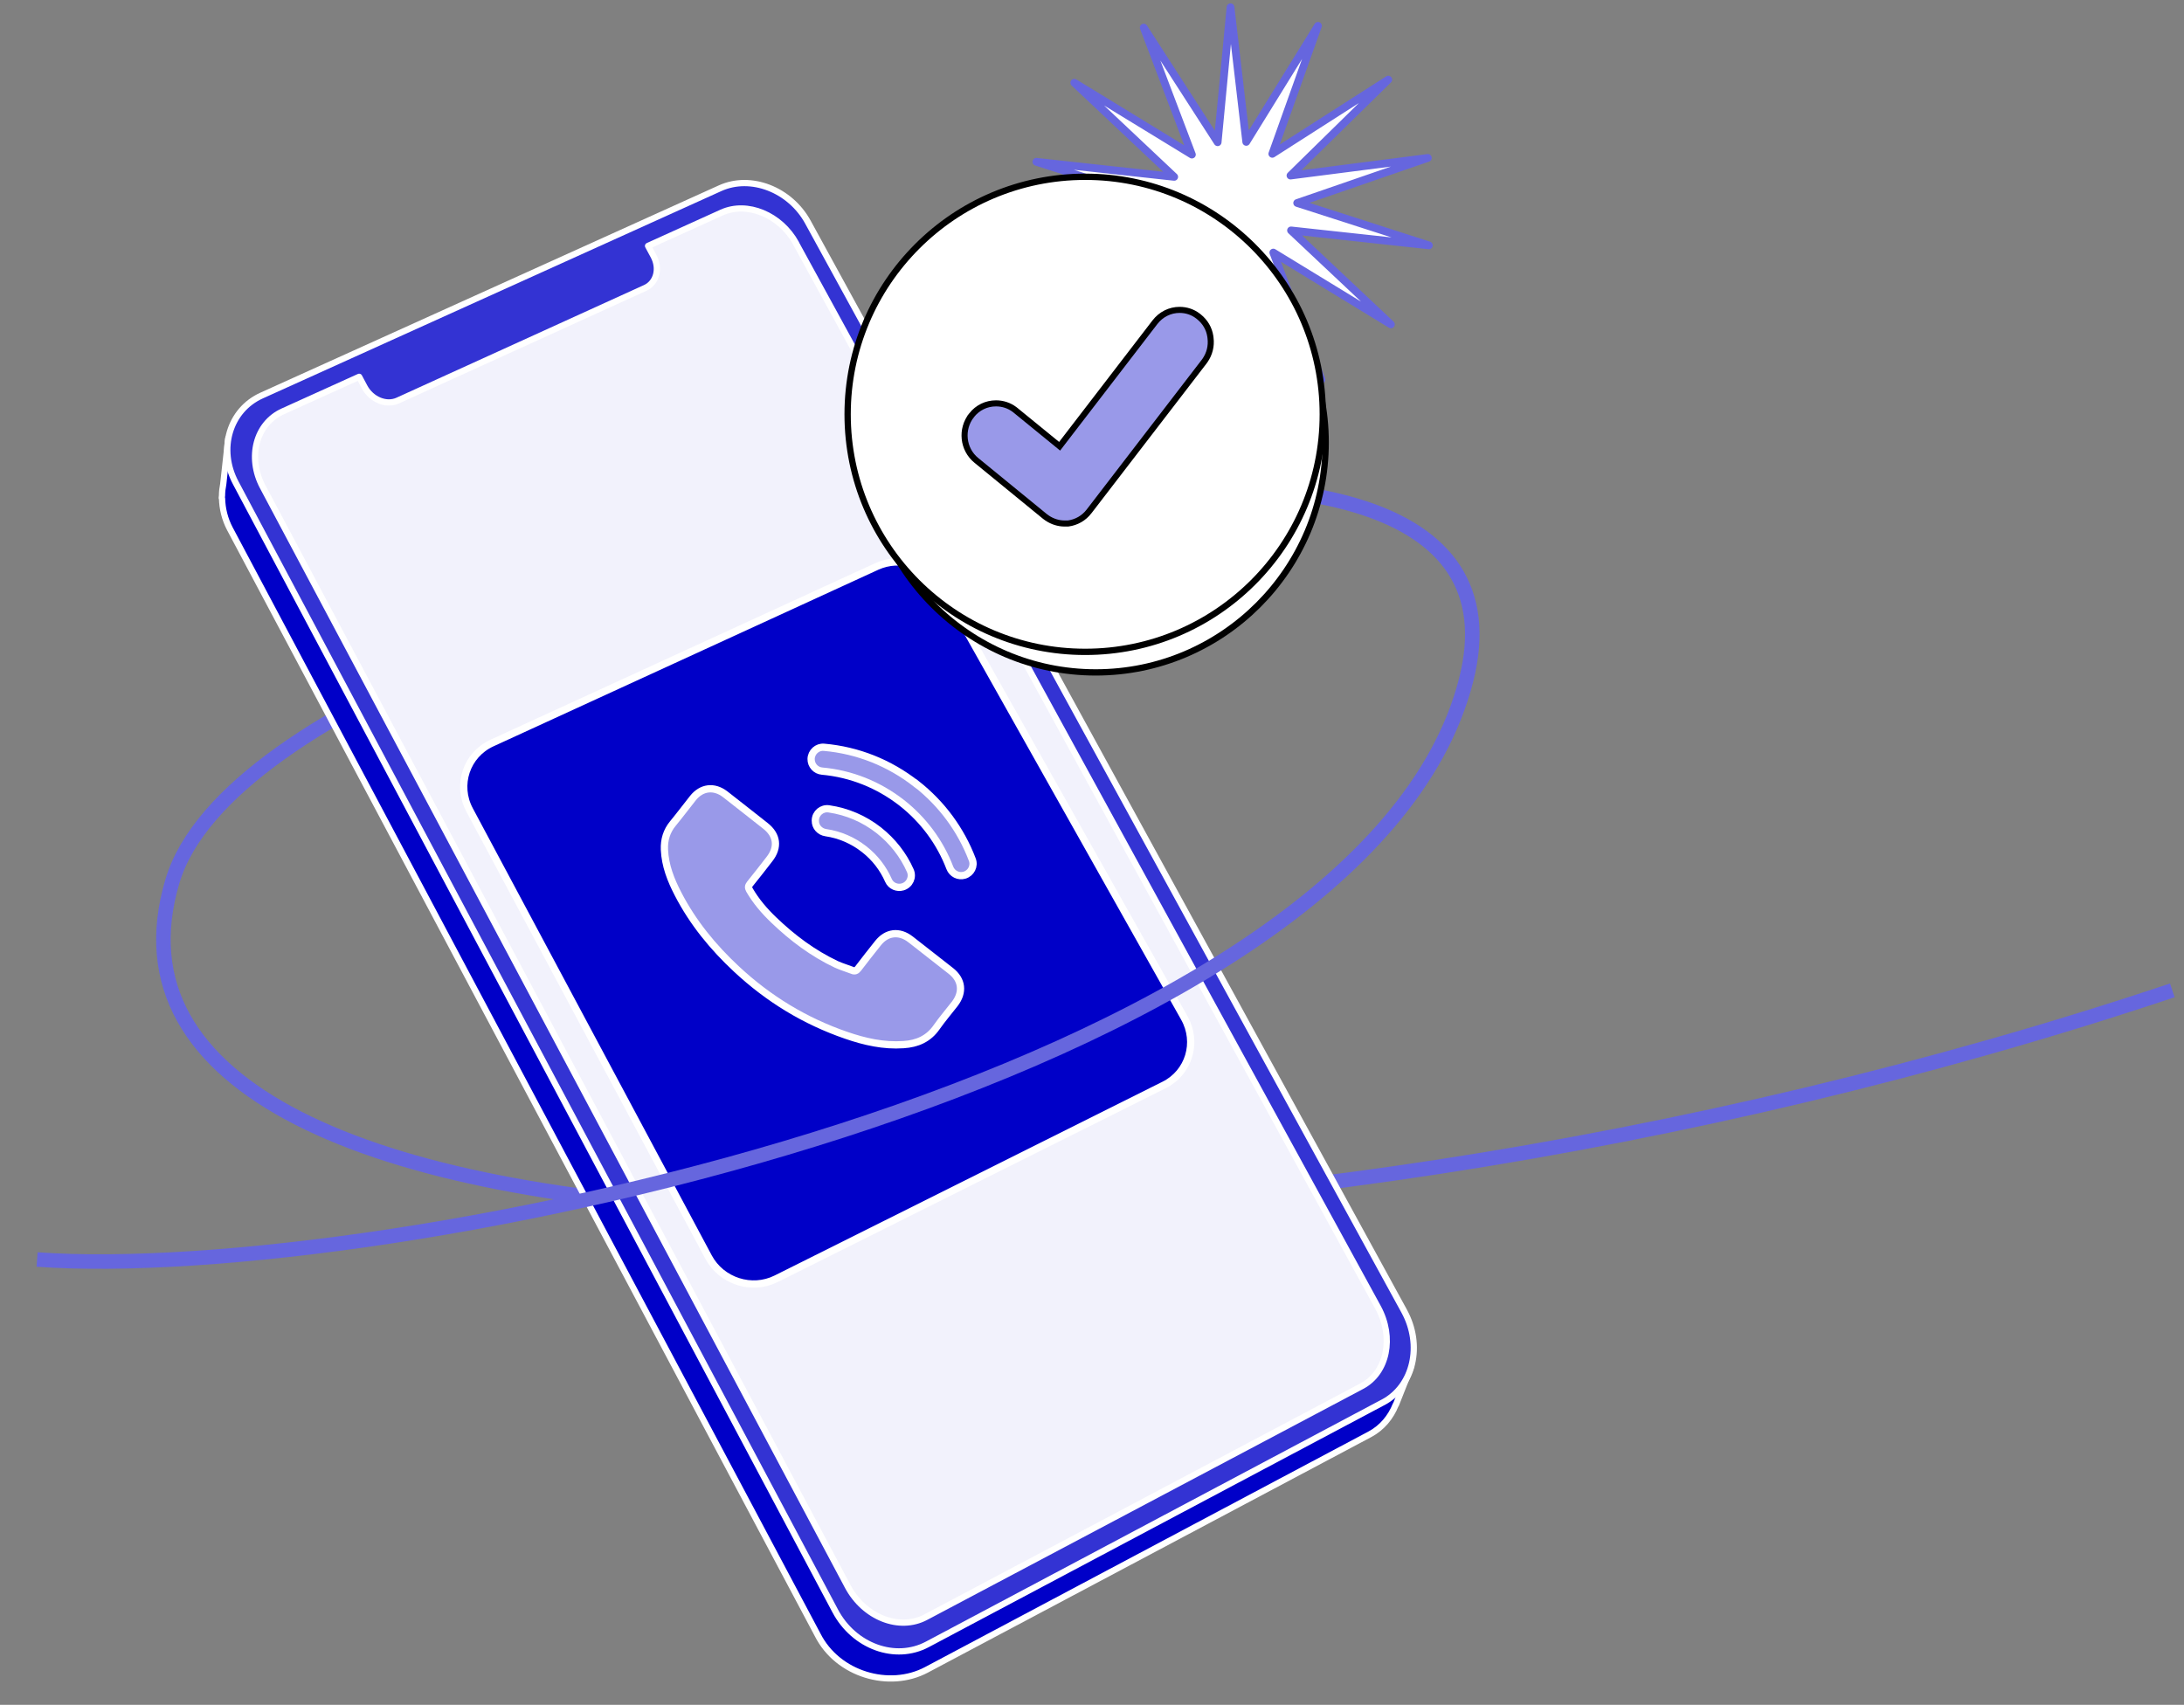
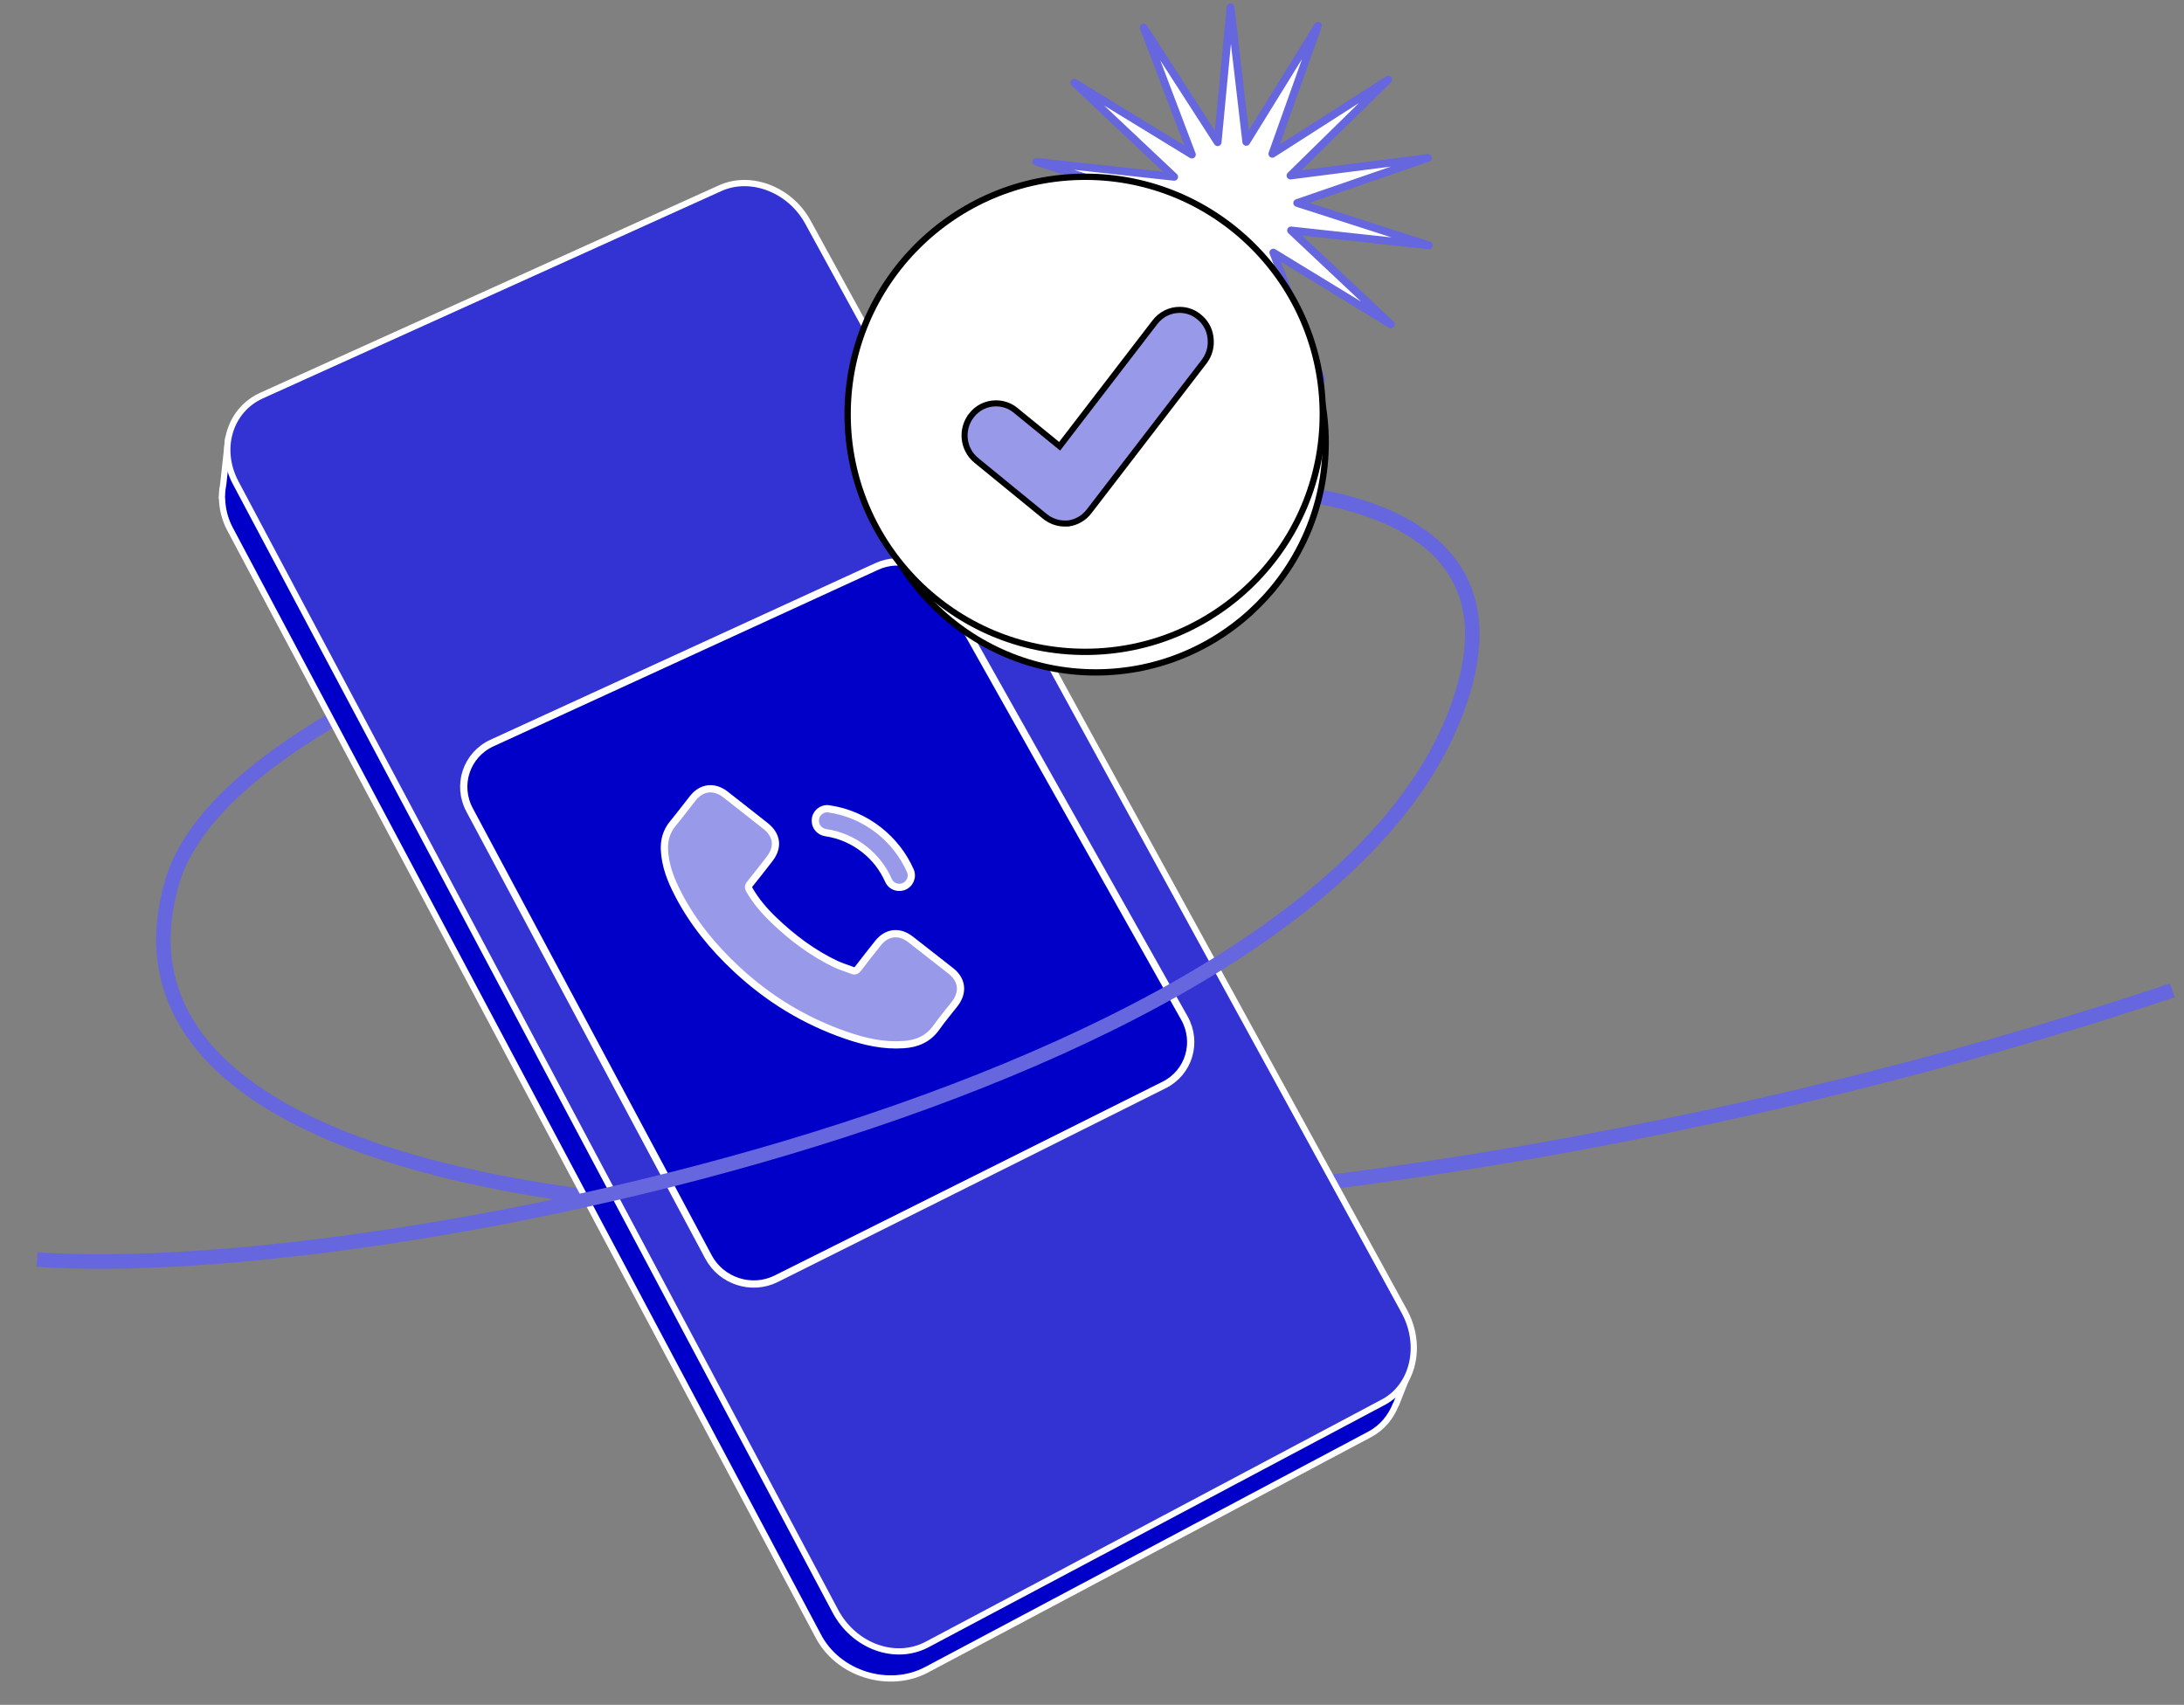
<svg xmlns="http://www.w3.org/2000/svg" width="301" height="235" viewBox="0 0 301 235" fill="none">
  <rect x="0" y="0" width="301" height="235" fill="#808080" stroke="none" />
  <path d="M141.596 69.091C94.898 76.049 31.143 96.64 23.761 121.475C6.78 178.579 167.428 180.703 299.39 136.512" stroke="#6666DE" stroke-width="2" stroke-miterlimit="10" />
  <path d="M194.49 188.332L190.772 183.467L110.516 36.903C108.082 32.467 102.711 30.426 98.488 32.343L35.308 60.958C34.749 61.218 34.241 61.524 33.772 61.867L31.464 60.402L30.767 66.733C30.665 67.246 30.6 67.77 30.598 68.303L30.563 68.639L30.603 68.712C30.637 70.1 30.971 71.537 31.687 72.896L112.69 225.357C115.454 230.821 122.562 232.887 127.681 230.176L188.774 197.717C190.472 196.814 191.675 195.349 192.359 193.633L192.395 193.606L194.478 188.345L194.49 188.332Z" fill="#0000C8" stroke="white" stroke-width="0.86" stroke-linecap="round" stroke-linejoin="round" />
  <path d="M190.61 193.302L127.806 226.664C123.391 229.01 117.697 226.946 115.106 222.045L32.485 66.552C30.017 61.907 31.623 56.517 36.065 54.517L99.259 25.938C103.482 24.034 108.88 26.124 111.341 30.608L193.522 180.724C196.105 185.439 194.807 191.076 190.622 193.301L190.61 193.302Z" fill="#3333D3" stroke="white" stroke-width="0.86" stroke-linecap="round" stroke-linejoin="round" />
-   <path d="M109.716 33.561L189.914 180.202C192.174 184.347 191.191 189.214 187.698 191.062L127.595 222.908C123.932 224.85 119.1 222.947 116.821 218.654L36.216 67.118C34.046 63.043 35.286 58.376 38.973 56.706L49.499 51.941L50.24 53.336C51.184 55.094 53.229 55.937 54.823 55.212L88.941 39.68C90.486 38.969 90.997 37 90.055 35.267L89.314 33.897L99.463 29.297C102.98 27.708 107.576 29.608 109.729 33.56L109.716 33.561Z" fill="#F2F2FC" stroke="white" stroke-width="0.86" stroke-linecap="round" stroke-linejoin="round" />
  <path d="M97.649 173.27L64.721 111.647C62.885 108.217 64.285 104.045 67.794 102.425L120.839 78.082C124.129 76.571 128.098 77.871 129.886 81.043L163.223 140.316C165.118 143.681 163.855 147.86 160.424 149.562L106.97 176.27C103.6 177.945 99.431 176.603 97.649 173.27Z" fill="#0000C8" stroke="white" stroke-miterlimit="10" />
  <path d="M125.464 129.465C123.925 128.278 122.21 128.488 121.009 130.002C120.091 131.158 119.172 132.313 118.28 133.492C118.033 133.813 117.802 133.91 117.448 133.751C116.729 133.472 115.975 133.256 115.28 132.938C112.026 131.402 109.207 129.277 106.633 126.807C105.353 125.584 104.192 124.232 103.295 122.682C103.12 122.367 103.111 122.145 103.358 121.836C104.277 120.706 105.171 119.551 106.064 118.397C107.311 116.793 107.115 115.115 105.498 113.844C104.587 113.126 103.676 112.421 102.765 111.691C101.827 110.949 100.89 110.208 99.942 109.479C98.403 108.304 96.688 108.514 95.487 110.029C94.569 111.184 93.689 112.363 92.745 113.507C91.873 114.561 91.515 115.767 91.572 117.117C91.666 119.32 92.458 121.309 93.444 123.214C95.486 127.17 98.273 130.574 101.527 133.598C105.919 137.691 110.936 140.751 116.613 142.705C119.169 143.588 121.774 144.184 124.52 143.993C126.4 143.876 127.971 143.201 129.093 141.578C129.865 140.478 130.763 139.435 131.586 138.371C132.808 136.781 132.611 135.065 131.058 133.841C129.197 132.37 127.324 130.912 125.451 129.453L125.464 129.465Z" fill="#9999E9" stroke="white" stroke-miterlimit="10" />
  <path d="M124.419 122.248C125.374 121.96 125.863 120.909 125.452 119.997C124.491 117.83 123.009 115.945 121.122 114.451C119.095 112.862 116.745 111.859 114.236 111.494C113.263 111.35 112.389 112.094 112.369 113.075L112.371 113.137C112.357 113.968 112.982 114.649 113.806 114.775C115.728 115.053 117.534 115.831 119.1 117.055C120.575 118.207 121.717 119.684 122.459 121.377C122.789 122.119 123.635 122.48 124.419 122.248Z" fill="#9999E9" stroke="white" stroke-miterlimit="10" />
-   <path d="M126.285 108.058C122.576 105.152 118.211 103.415 113.567 103.006C112.621 102.922 111.809 103.676 111.788 104.619C111.775 105.488 112.426 106.217 113.298 106.292C117.295 106.655 121.055 108.156 124.262 110.649C127.277 113.014 129.554 116.092 130.908 119.632C131.216 120.437 132.09 120.884 132.923 120.637C133.842 120.362 134.346 119.373 133.998 118.483C132.433 114.37 129.8 110.798 126.297 108.045L126.285 108.058Z" fill="#9999E9" stroke="white" stroke-miterlimit="10" />
  <path d="M5.111 173.614C52.44 177.02 187.906 149.455 202.065 93.727C208.447 68.634 177.956 63.545 140.2 69.185" stroke="#6666DE" stroke-width="2" stroke-miterlimit="10" />
  <path d="M196.79 21.769L178.778 27.98L196.926 33.821L177.929 31.76L191.695 44.716L175.489 34.814L182.129 52.336L171.941 36.519L170.167 55.123L167.999 36.563L158.114 52.558L164.391 34.918L148.426 45.161L161.904 31.923L142.968 34.354L160.98 28.143L142.832 22.302L161.829 24.378L148.063 11.406L164.269 21.309L157.629 3.802L167.817 19.604L169.591 1L171.759 19.56L181.644 3.565L175.352 21.205L191.332 10.977L177.854 24.2L196.79 21.769Z" fill="white" stroke="#6666DE" stroke-width="1.068" stroke-linejoin="round" />
  <path d="M151.011 29.298C168.482 29.298 182.705 43.52 182.705 60.991C182.705 78.462 168.482 92.686 151.011 92.686C133.54 92.685 119.317 78.462 119.317 60.991C119.318 43.52 133.54 29.298 151.011 29.298Z" fill="white" stroke="black" stroke-width="0.869" />
  <path d="M149.563 89.853C167.646 89.853 182.306 75.193 182.306 57.11C182.306 39.027 167.646 24.367 149.563 24.367C131.48 24.367 116.82 39.027 116.82 57.11C116.82 75.193 131.48 89.853 149.563 89.853Z" fill="white" stroke="black" stroke-width="0.869" stroke-miterlimit="10" />
  <path d="M162.57 42.715C163.49 42.715 164.355 42.998 165.073 43.539L165.215 43.65L165.22 43.654C166.089 44.346 166.647 45.291 166.809 46.372L166.835 46.59L166.837 46.601C166.972 47.705 166.702 48.782 166.07 49.691L165.939 49.871L150.096 70.488V70.489C149.378 71.426 148.347 72.011 147.199 72.162H146.727C145.874 72.162 145.037 71.893 144.315 71.409L144.014 71.189L134.562 63.461C132.686 61.932 132.393 59.163 133.899 57.245L133.898 57.244C134.737 56.184 135.946 55.601 137.271 55.601C138.191 55.601 139.082 55.885 139.829 56.451L139.977 56.567L139.979 56.57L145.704 61.241L146.037 61.513L146.299 61.172L159.17 44.42C160.01 43.328 161.249 42.715 162.57 42.715Z" fill="#9999E9" stroke="black" stroke-width="0.836" />
</svg>